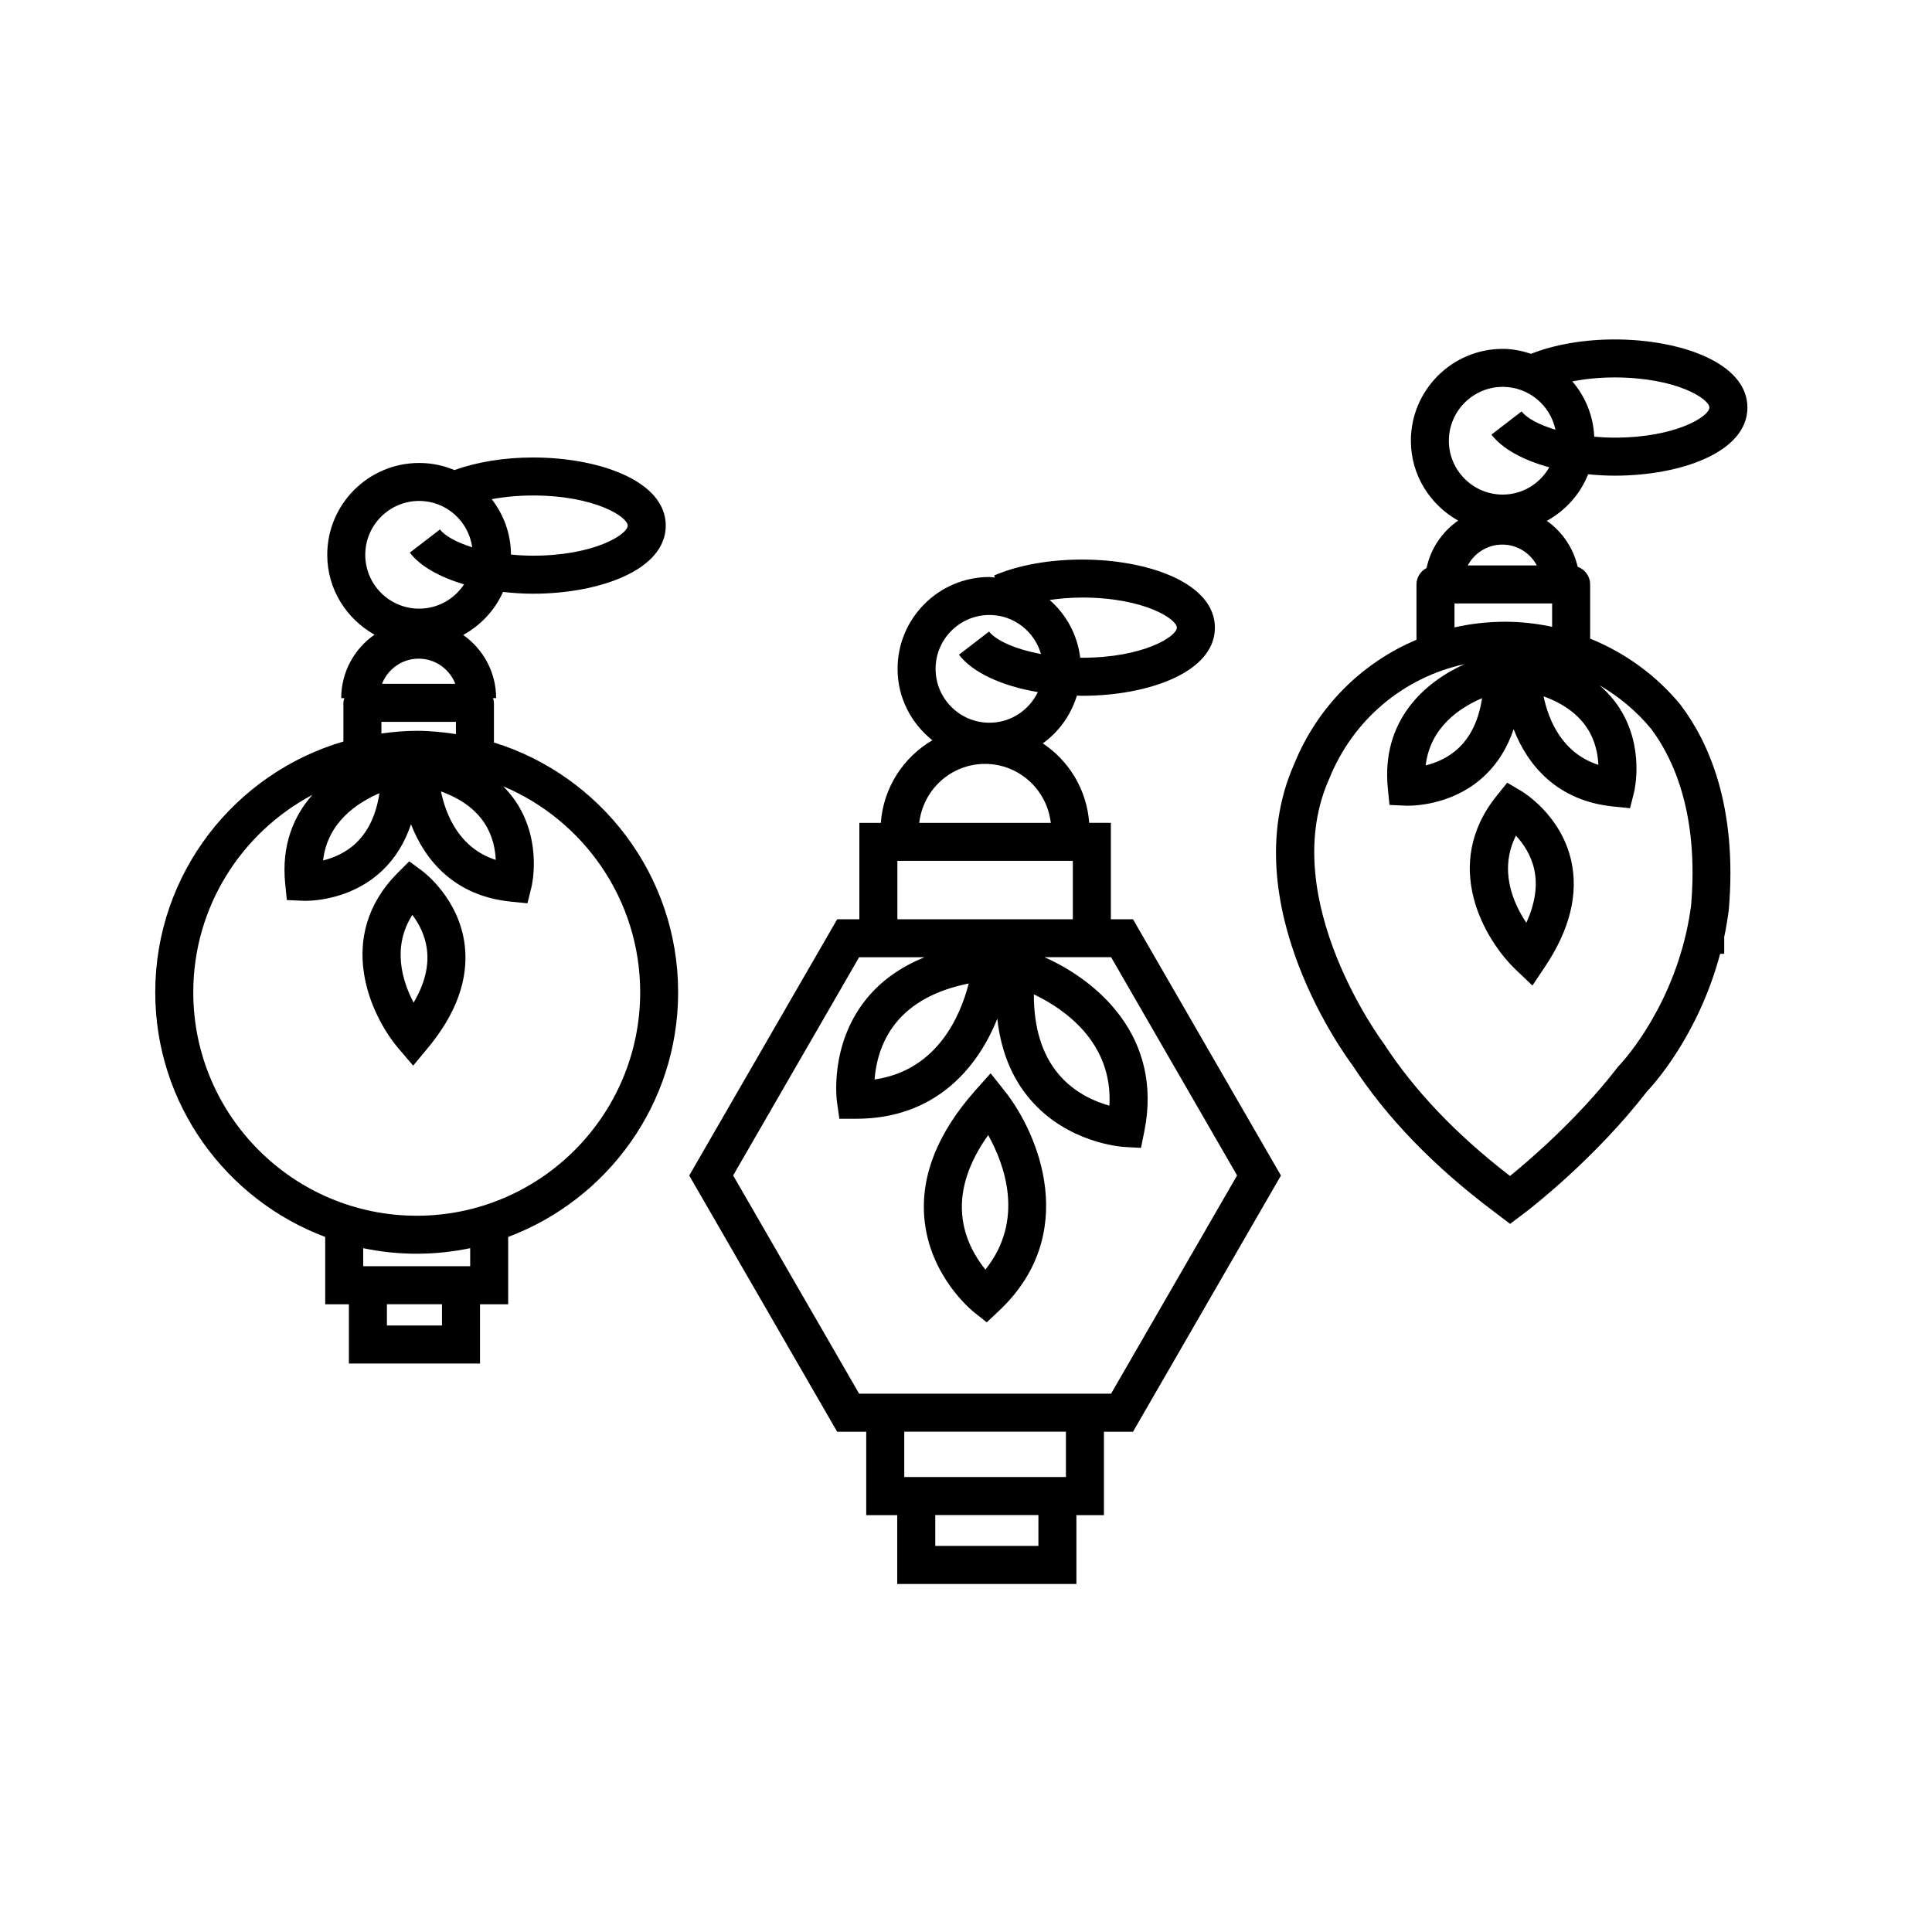
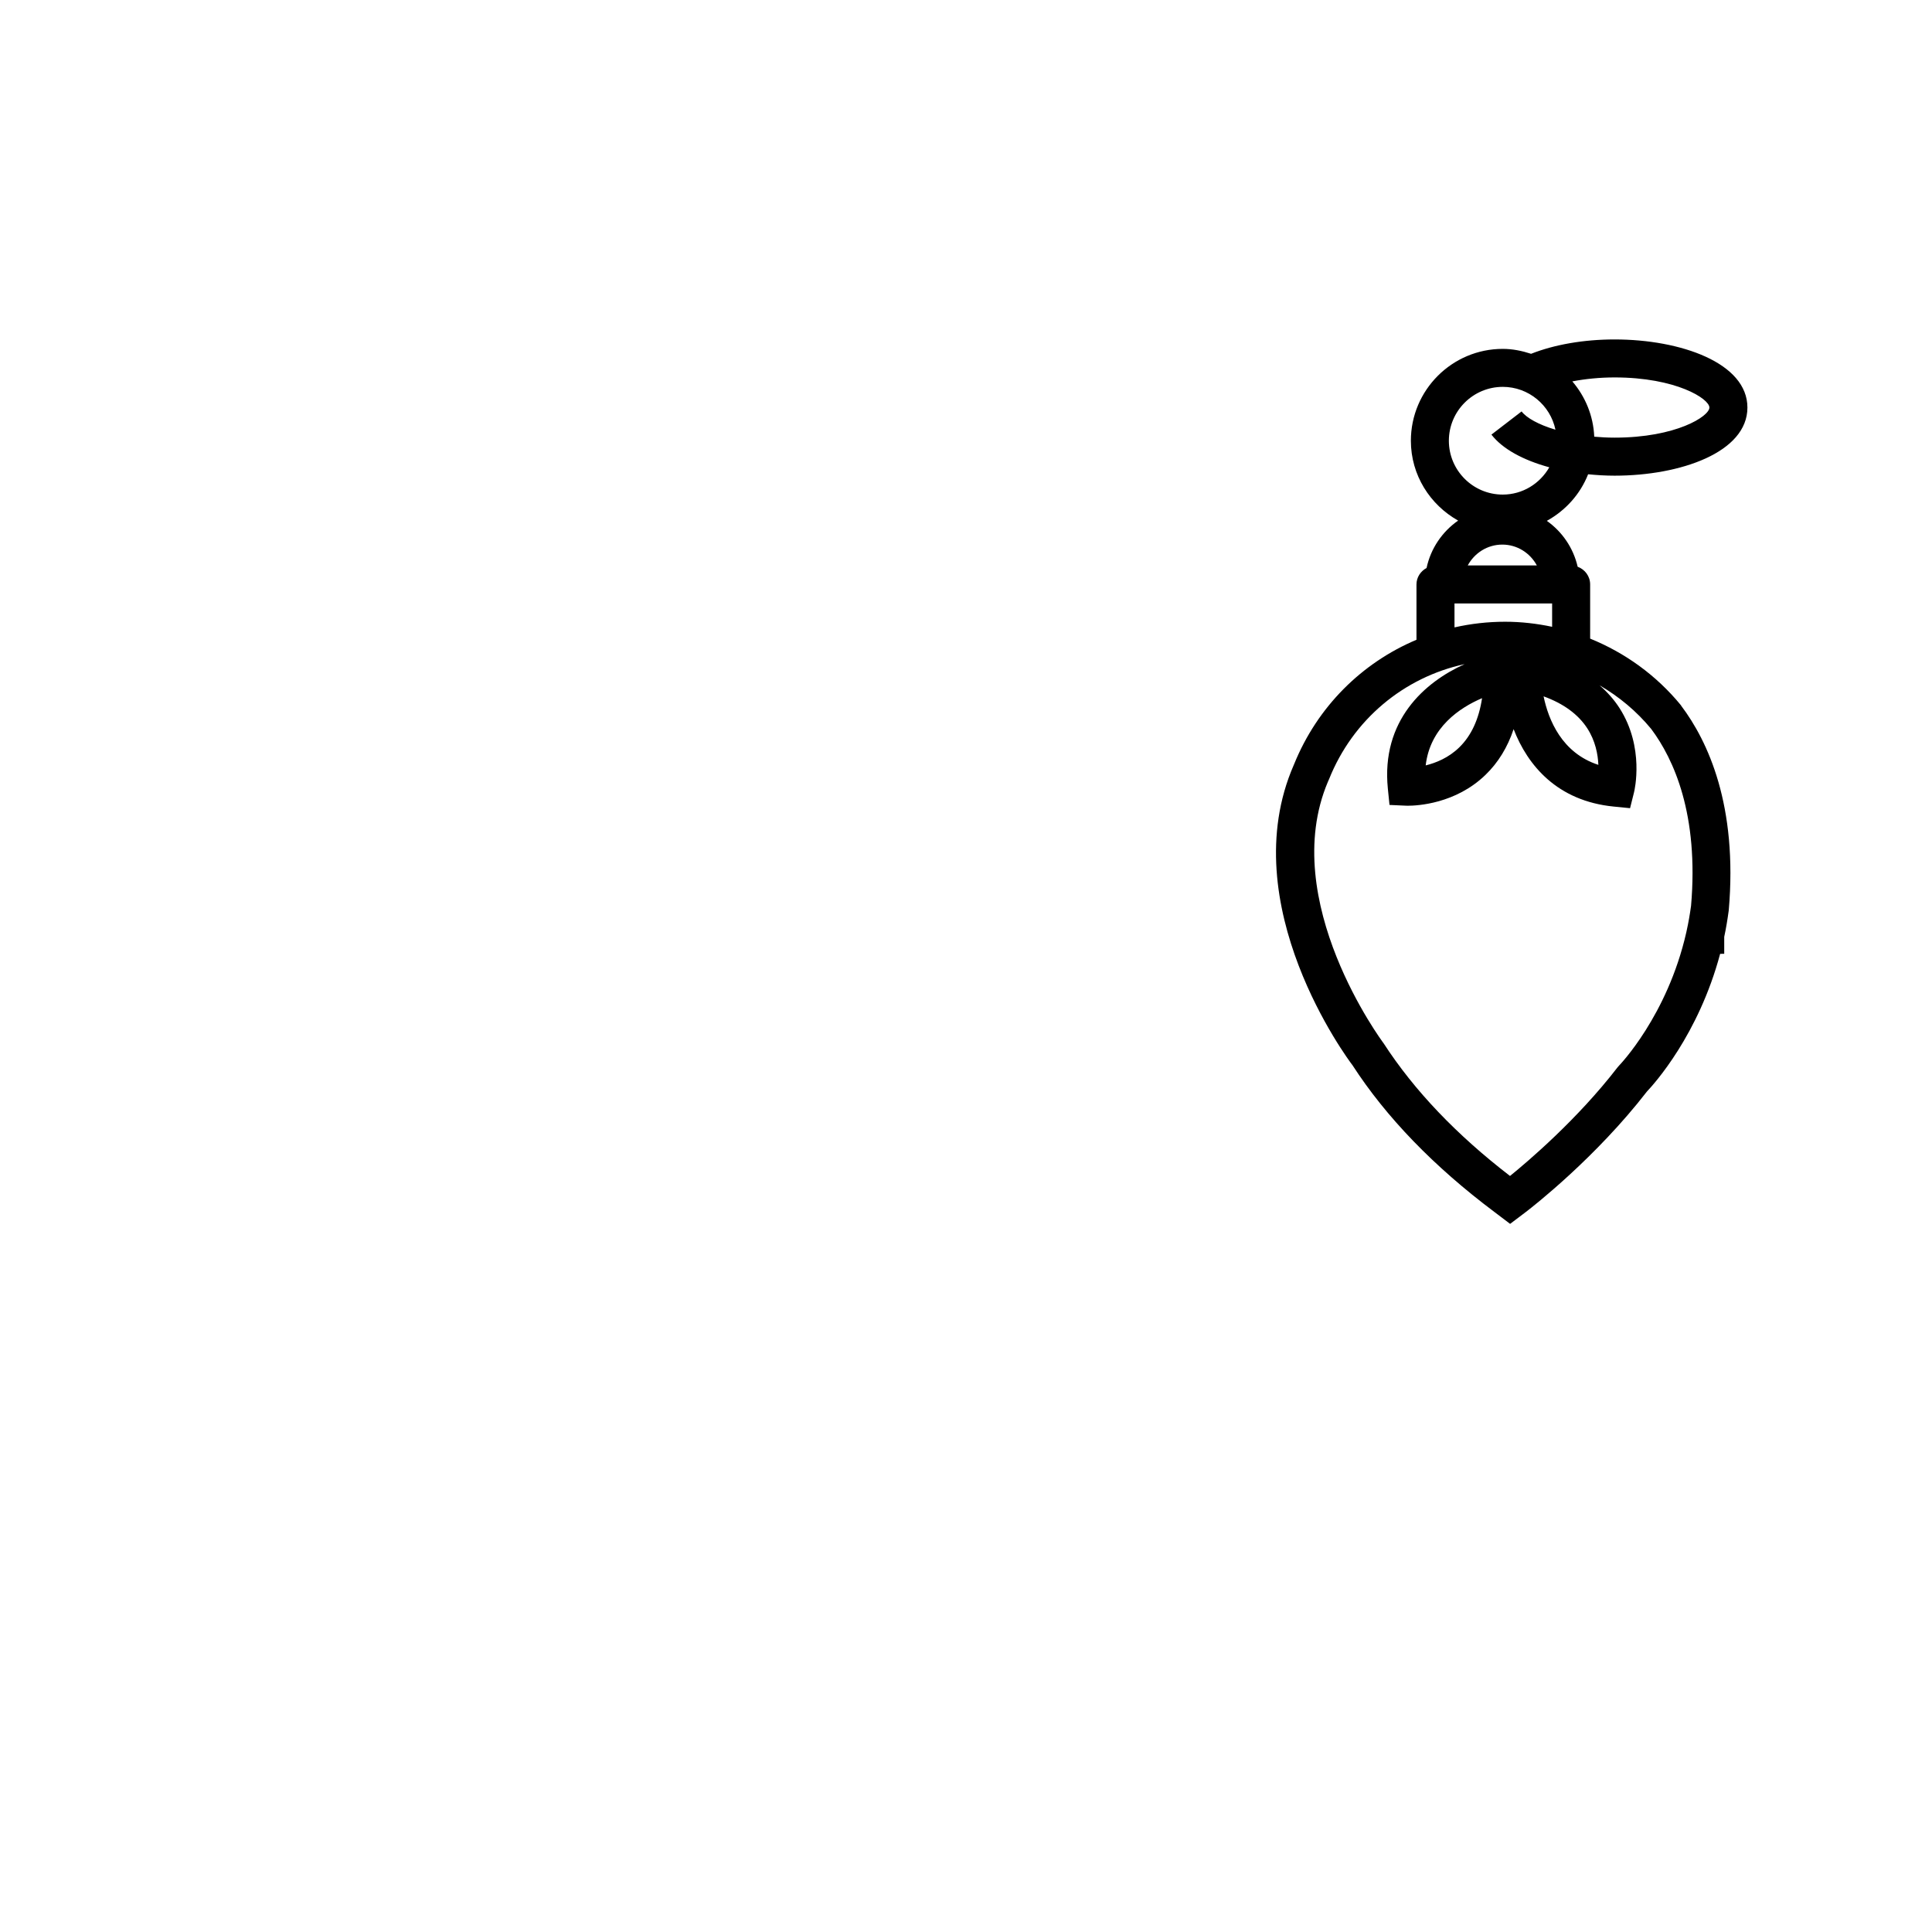
<svg xmlns="http://www.w3.org/2000/svg" fill="#000000" width="800px" height="800px" version="1.1" viewBox="144 144 512 512">
  <g>
-     <path d="m438.39 387.61v-25.547h-5.742c-0.637-8.781-5.359-16.445-12.297-21.062 4.281-3.074 7.461-7.508 9.043-12.66 0.457 0.012 0.902 0.051 1.371 0.051 17.492 0 35.195-6.203 35.195-18.051s-17.707-18.051-35.195-18.051c-8.73 0-17.02 1.5-23.328 4.227l0.23 0.539c-0.488-0.031-0.957-0.145-1.457-0.145-13.426 0-24.348 10.922-24.348 24.348 0 7.68 3.641 14.461 9.215 18.922-7.668 4.492-12.977 12.551-13.652 21.891h-5.688v25.547h-5.879l-39.207 67.91 39.207 67.902h7.699v22.094h8.211v18.246h47.488v-18.246h7.297v-22.094h7.703l39.203-67.902-39.203-67.91h-5.867zm-7.633-85.254c16.32 0 25.121 5.664 25.121 7.977s-8.801 7.977-25.121 7.977c-0.172 0-0.324-0.016-0.488-0.016-0.75-6.09-3.707-11.453-8.105-15.297 2.758-0.383 5.637-0.641 8.594-0.641zm-24.547 4.621c6.5 0 11.934 4.387 13.66 10.34-6.961-1.289-11.992-3.656-13.75-5.949l-7.992 6.137c3.664 4.769 11.383 8.293 20.914 9.906-2.309 4.785-7.168 8.121-12.828 8.121-7.871 0-14.273-6.402-14.273-14.273-0.004-7.879 6.402-14.281 14.27-14.281zm-1.172 39.465c9.035 0 16.418 6.856 17.434 15.625h-34.863c1.008-8.77 8.391-15.625 17.43-15.625zm-23.223 25.699h46.496v15.473h-46.496zm37.375 181.54h-27.336v-8.172h27.336zm7.293-18.25h-42.844v-12.016h42.844zm11.965-22.094h-66.773l-33.383-57.828 33.383-57.832h17.332c-6.453 2.621-11.719 6.383-15.648 11.352-9.582 12.113-7.621 26.535-7.535 27.145l0.625 4.309 4.352 0.004h0.074c21.027 0 32.223-13.523 37.418-26.512 0.941 8.438 3.793 15.574 8.605 21.254 9.98 11.785 24.516 12.699 25.125 12.73l4.348 0.242 0.867-4.266c5.133-25.305-12.621-40.145-26.445-46.266h17.66l33.387 57.832zm-37.723-108.7c-2.207 8.602-8.363 23.051-24.957 25.438 0.301-3.965 1.5-9.793 5.566-14.883 4.223-5.285 10.734-8.824 19.391-10.555zm17.258 2.875c8 3.828 20.984 12.676 20.02 29.508-3.828-1.074-9.32-3.402-13.504-8.395-4.348-5.188-6.535-12.27-6.516-21.113z" />
-     <path d="m274.9 340.77v-10.508c0-0.441-0.145-0.84-0.25-1.254h0.828c0-6.918-3.465-13.02-8.727-16.738 4.641-2.562 8.387-6.523 10.555-11.402 2.562 0.281 5.195 0.473 7.93 0.473 17.492 0 35.199-6.203 35.199-18.051 0-11.855-17.707-18.051-35.199-18.051-7.648 0-14.867 1.211-20.809 3.332-2.883-1.203-6.039-1.879-9.355-1.879-13.426 0-24.348 10.922-24.348 24.348 0 9.113 5.094 16.977 12.523 21.156-5.32 3.715-8.82 9.855-8.82 16.816h0.828c-0.105 0.414-0.25 0.812-0.25 1.254v10.242c-28.773 8.422-49.863 35.008-49.863 66.469 0 29.664 18.777 54.965 45.039 64.824v17.844h6.277v15.707h34.746v-15.707h7.473l-0.004-17.848c26.262-9.859 45.039-35.16 45.039-64.824 0.008-31.086-20.57-57.453-48.812-66.203zm0.48 31.121c-9.684-3.141-13.227-11.922-14.52-18.156 5.281 1.918 9.164 4.75 11.578 8.469 2.16 3.332 2.824 6.914 2.941 9.688zm-30.828-17.676c-0.84 5.559-2.852 9.922-6.016 13.02-2.84 2.781-6.223 4.137-8.922 4.797 1.168-10.113 9.078-15.316 14.938-17.816zm20.109-28.996h-19.426c1.523-3.891 5.289-6.664 9.715-6.664 4.422-0.004 8.191 2.773 9.711 6.664zm45.695-41.934c0 2.312-8.805 7.977-25.125 7.977-2.035 0-3.961-0.121-5.82-0.297-0.016-5.535-1.953-10.59-5.094-14.676 3.41-0.629 7.125-0.977 10.914-0.977 16.324-0.004 25.125 5.66 25.125 7.973zm-55.281-6.531c7.188 0 13.094 5.359 14.07 12.281-4.246-1.316-7.262-3.043-8.551-4.719l-7.992 6.141c2.781 3.617 7.926 6.5 14.383 8.398-2.555 3.879-6.934 6.449-11.914 6.449-7.875 0-14.273-6.402-14.273-14.273s6.402-14.277 14.277-14.277zm-10 58.539h19.75v3.25c-3.402-0.516-6.852-0.867-10.395-0.867-3.18 0-6.289 0.293-9.352 0.707v-3.09zm16.055 159.98h-14.594v-5.633h14.594zm7.473-15.711h-28.344v-4.777c4.578 0.957 9.316 1.465 14.172 1.465 4.856 0 9.594-0.516 14.172-1.465zm-14.172-13.379c-32.652 0-59.211-26.562-59.211-59.211 0-22.668 12.812-42.375 31.559-52.324-4.953 5.621-8.23 13.32-7.199 23.543l0.438 4.332 4.348 0.195c0.055 0 0.238 0.012 0.527 0.012 2.449 0 12.609-0.488 20.566-8.172 3.375-3.258 5.856-7.324 7.457-12.125 3.719 9.621 11.574 19.039 26.531 20.516l4.332 0.43 1.047-4.227c0.121-0.48 2.84-11.855-3.84-22.285-1.043-1.629-2.277-3.109-3.637-4.492 21.305 8.973 36.305 30.066 36.305 54.598-0.012 32.645-26.57 59.211-59.223 59.211z" />
-     <path d="m547.18 353.64-3.75-2.211-2.734 3.387c-14.953 18.52-3.215 38.344 5.082 46.238l4.332 4.125 3.324-4.973c6.613-9.879 8.941-19.371 6.938-28.191-2.746-12.086-12.766-18.121-13.191-18.375zm1.312 34.91c-3.535-5.301-7.309-13.984-2.762-23.086 1.898 2.031 3.988 5.019 4.848 8.898 0.953 4.324 0.25 9.074-2.086 14.188z" />
-     <path d="m255.95 374.85-3.496-2.594-3.074 3.082c-16.797 16.863-7.199 37.801 0.227 46.516l3.879 4.555 3.828-4.602c7.609-9.141 10.918-18.34 9.844-27.328-1.477-12.289-10.812-19.336-11.207-19.629zm-2.34 34.855c-2.961-5.637-5.809-14.672-0.332-23.246 1.676 2.211 3.441 5.402 3.883 9.344 0.504 4.402-0.691 9.059-3.551 13.902z" />
-     <path d="m406.52 428.43-3.981 4.469c-9.984 11.203-14.555 22.605-13.582 33.887 1.324 15.391 12.645 24.551 13.129 24.934l3.41 2.707 3.176-2.977c21.73-20.395 10.535-47.074 1.578-58.332zm-1.379 52.027c-2.504-3.09-5.633-8.168-6.16-14.66-0.551-6.75 1.773-13.789 6.902-20.992 4.312 7.75 9.777 22.473-0.742 35.652z" />
    <path d="m589.44 330.87c-6.523-7.945-14.82-13.891-24.035-17.629v-14.359c0-2.172-1.387-3.981-3.309-4.691-1.148-4.996-4.106-9.289-8.168-12.16 4.938-2.731 8.848-7.047 10.938-12.344 2.281 0.223 4.613 0.371 7.023 0.371 17.492 0 35.195-6.203 35.195-18.051 0-11.848-17.707-18.051-35.195-18.051-8.219 0-15.977 1.371-22.137 3.805-2.379-0.777-4.871-1.305-7.508-1.305-13.426 0-24.348 10.922-24.348 24.348 0 9.113 5.094 16.984 12.523 21.156-4.203 2.934-7.266 7.379-8.363 12.559-1.57 0.852-2.676 2.457-2.676 4.375v14.652c-14.465 6.098-26.25 17.723-32.43 32.98l-0.082 0.188c-16.203 37.102 14.465 78.172 15.562 79.586 8.902 13.758 21.543 26.84 37.57 38.859l4.195 3.18 4.238-3.203c1.859-1.426 18.5-14.395 32.031-31.883 1.895-1.996 13.648-14.984 19.391-36.48l1.082-0.004v-4.492c0.469-2.176 0.852-4.465 1.199-7.023 2.414-27.781-5.512-44.805-12.582-54.195zm-21.855 15.824c-9.68-3.141-13.227-11.922-14.52-18.156 5.285 1.918 9.164 4.758 11.578 8.469 2.16 3.336 2.824 6.918 2.941 9.688zm-16.305-52.848h-18.312c1.77-3.269 5.188-5.523 9.16-5.523 3.969 0 7.387 2.25 9.152 5.523zm45.727-41.844c0 2.312-8.801 7.977-25.121 7.977-1.879 0-3.668-0.102-5.394-0.25-0.246-5.598-2.394-10.66-5.809-14.66 3.492-0.664 7.301-1.047 11.203-1.047 16.32 0.004 25.121 5.668 25.121 7.981zm-54.766-5.481c6.867 0 12.617 4.875 13.969 11.352-4.457-1.328-7.644-3.109-8.973-4.84l-7.992 6.141c2.918 3.793 8.422 6.781 15.336 8.664-2.465 4.297-7.043 7.231-12.344 7.231-7.875 0-14.273-6.402-14.273-14.273 0.008-7.871 6.41-14.273 14.277-14.273zm-12.785 57.398h25.871v6.188c-4.055-0.855-8.211-1.34-12.445-1.34-4.594 0-9.09 0.516-13.426 1.496zm62.684 80.18c-0.312 2.246-0.684 4.43-1.152 6.508l-0.117 0.543c-5.012 22.031-17.672 35.105-17.789 35.23l-0.414 0.473c-10.641 13.809-23.734 24.922-28.5 28.789-14.176-10.906-25.371-22.633-33.484-35.141-0.289-0.379-28.113-37.746-14.785-69.301l0.309-0.695c6.316-15.82 19.836-27.02 35.934-30.504-10.594 4.75-22.164 14.938-20.348 32.984l0.438 4.332 4.348 0.195c0.051 0 0.238 0.012 0.527 0.012 2.449 0 12.617-0.488 20.559-8.172 3.375-3.258 5.856-7.324 7.457-12.121 3.719 9.621 11.574 19.039 26.527 20.516l4.332 0.43 1.055-4.223c0.117-0.48 2.84-11.855-3.84-22.289-1.445-2.258-3.238-4.258-5.301-6.051 5.133 2.977 9.789 6.836 13.688 11.562 5.988 8.004 12.656 22.664 10.559 46.922zm-55.379-55.078c-0.836 5.559-2.848 9.922-6.016 13.02-2.836 2.781-6.223 4.137-8.922 4.797 1.168-10.113 9.078-15.32 14.938-17.816z" />
  </g>
</svg>